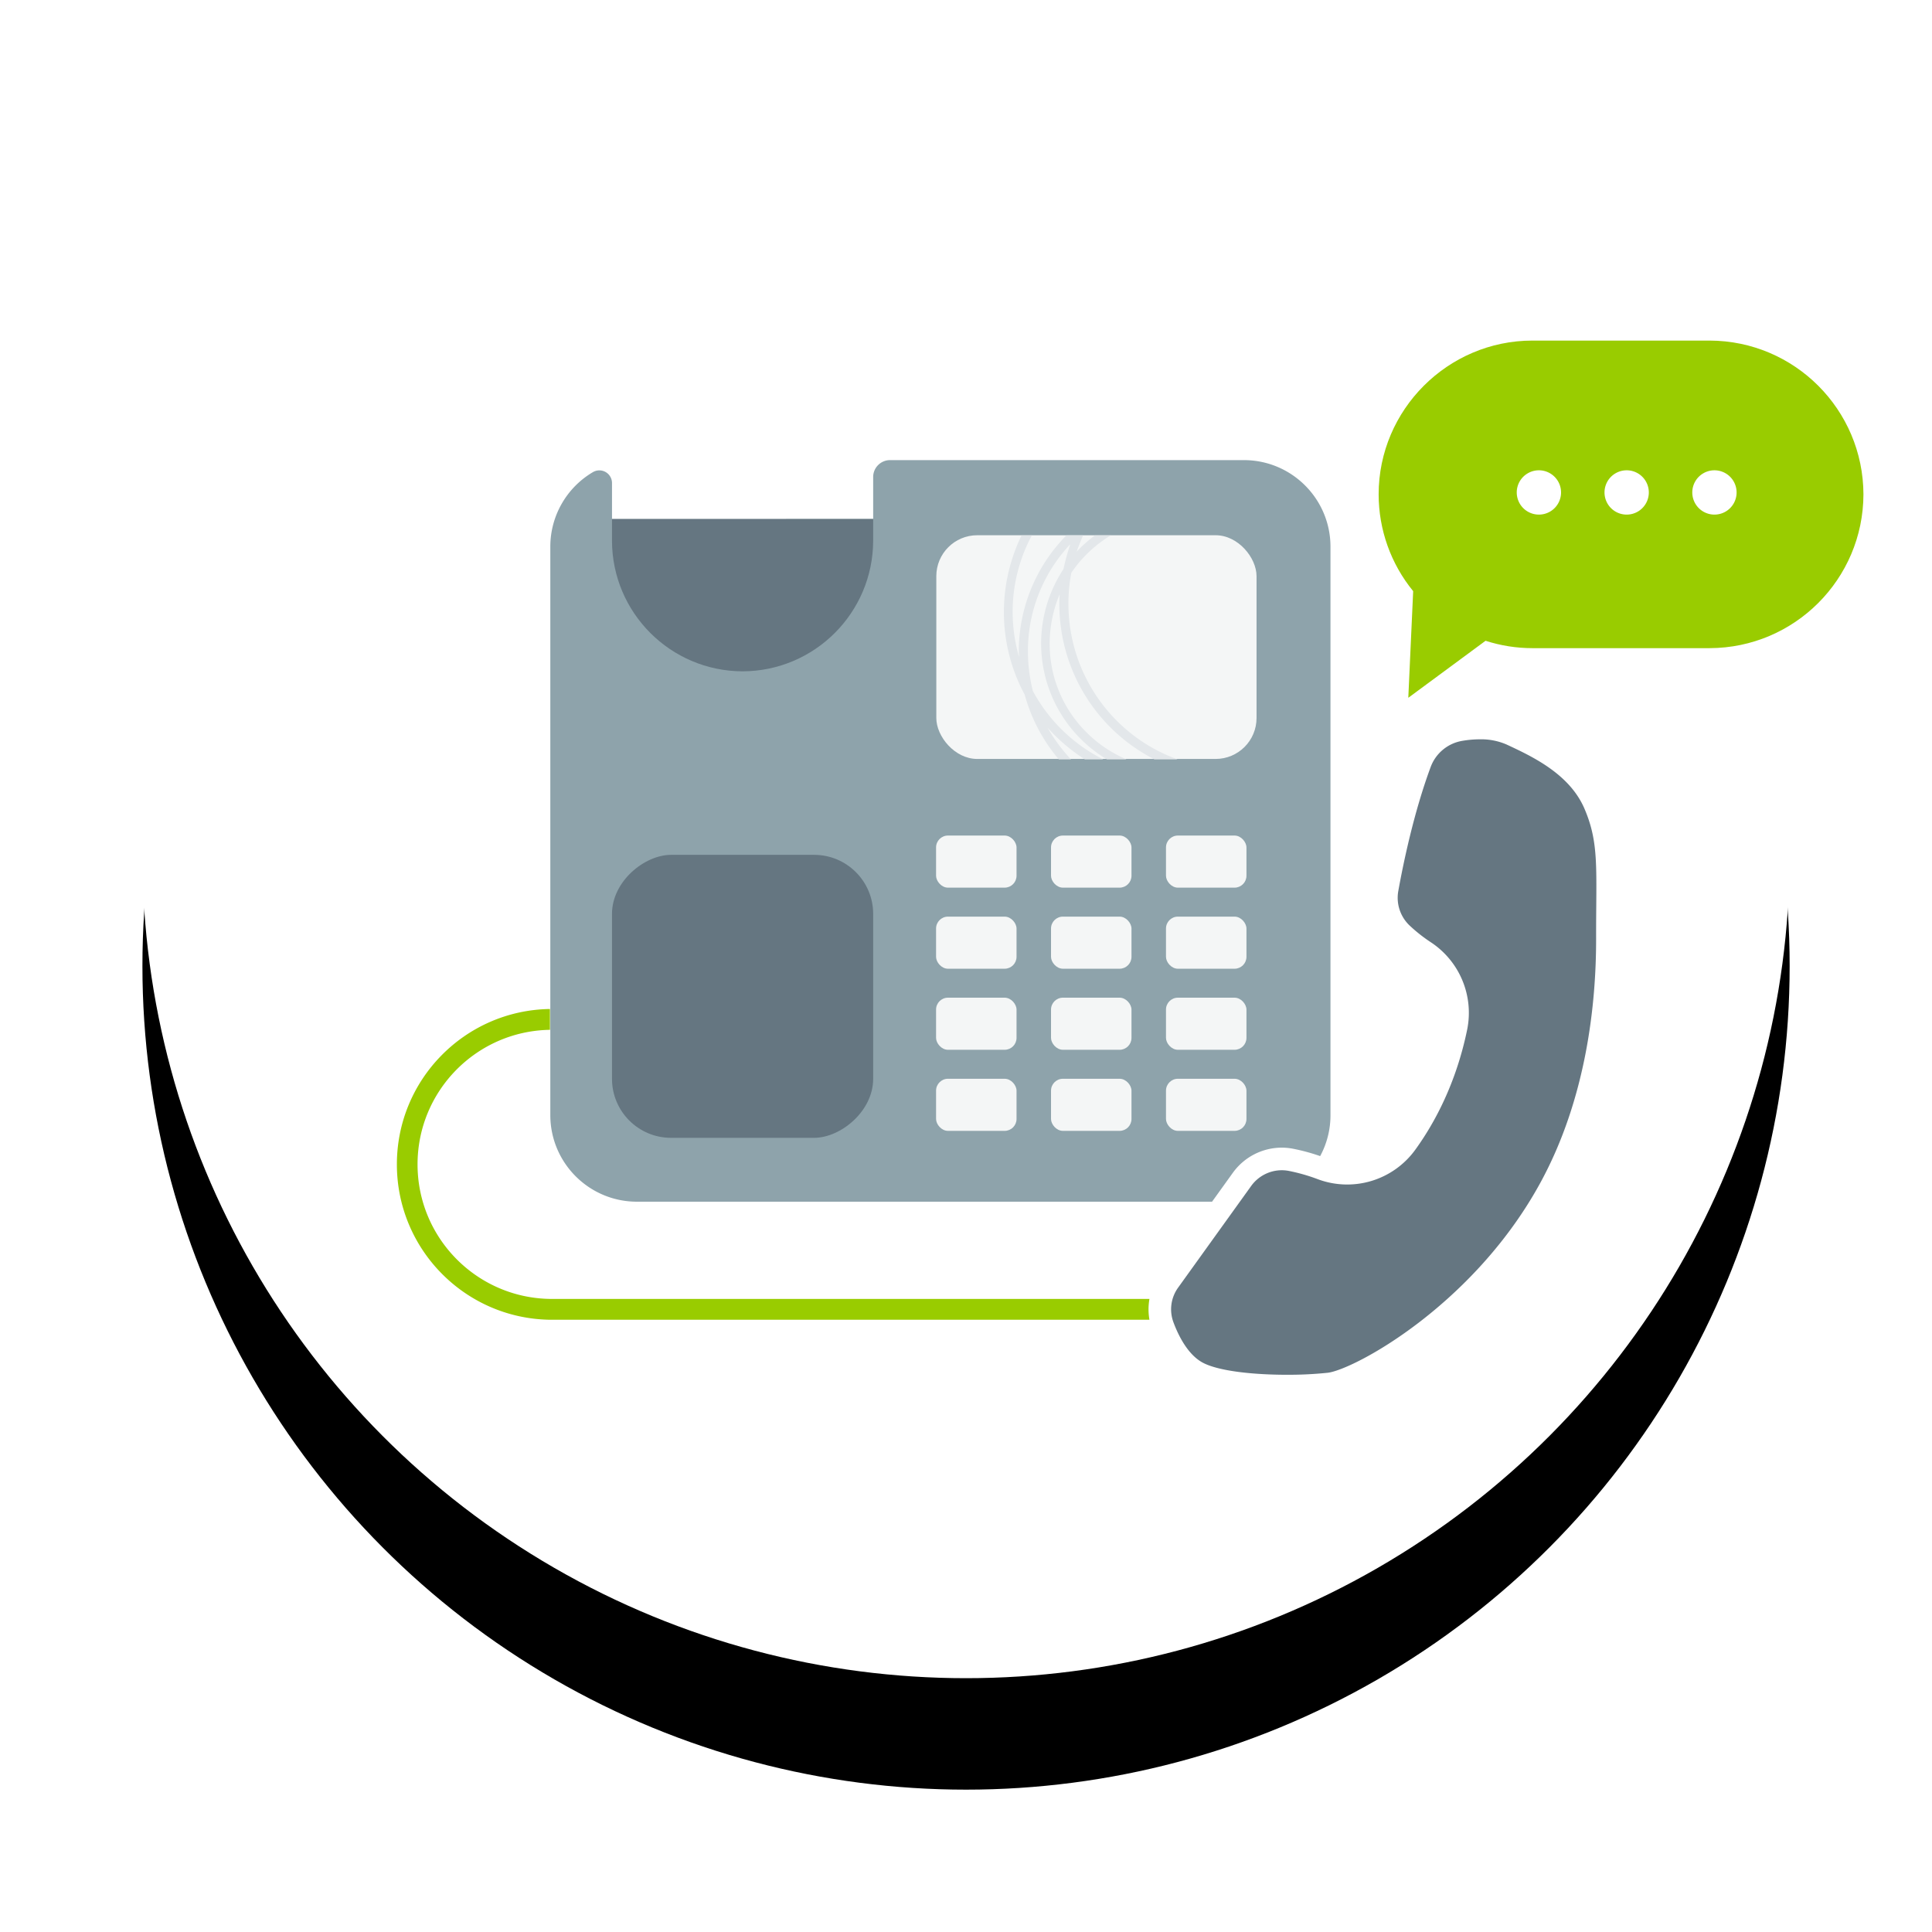
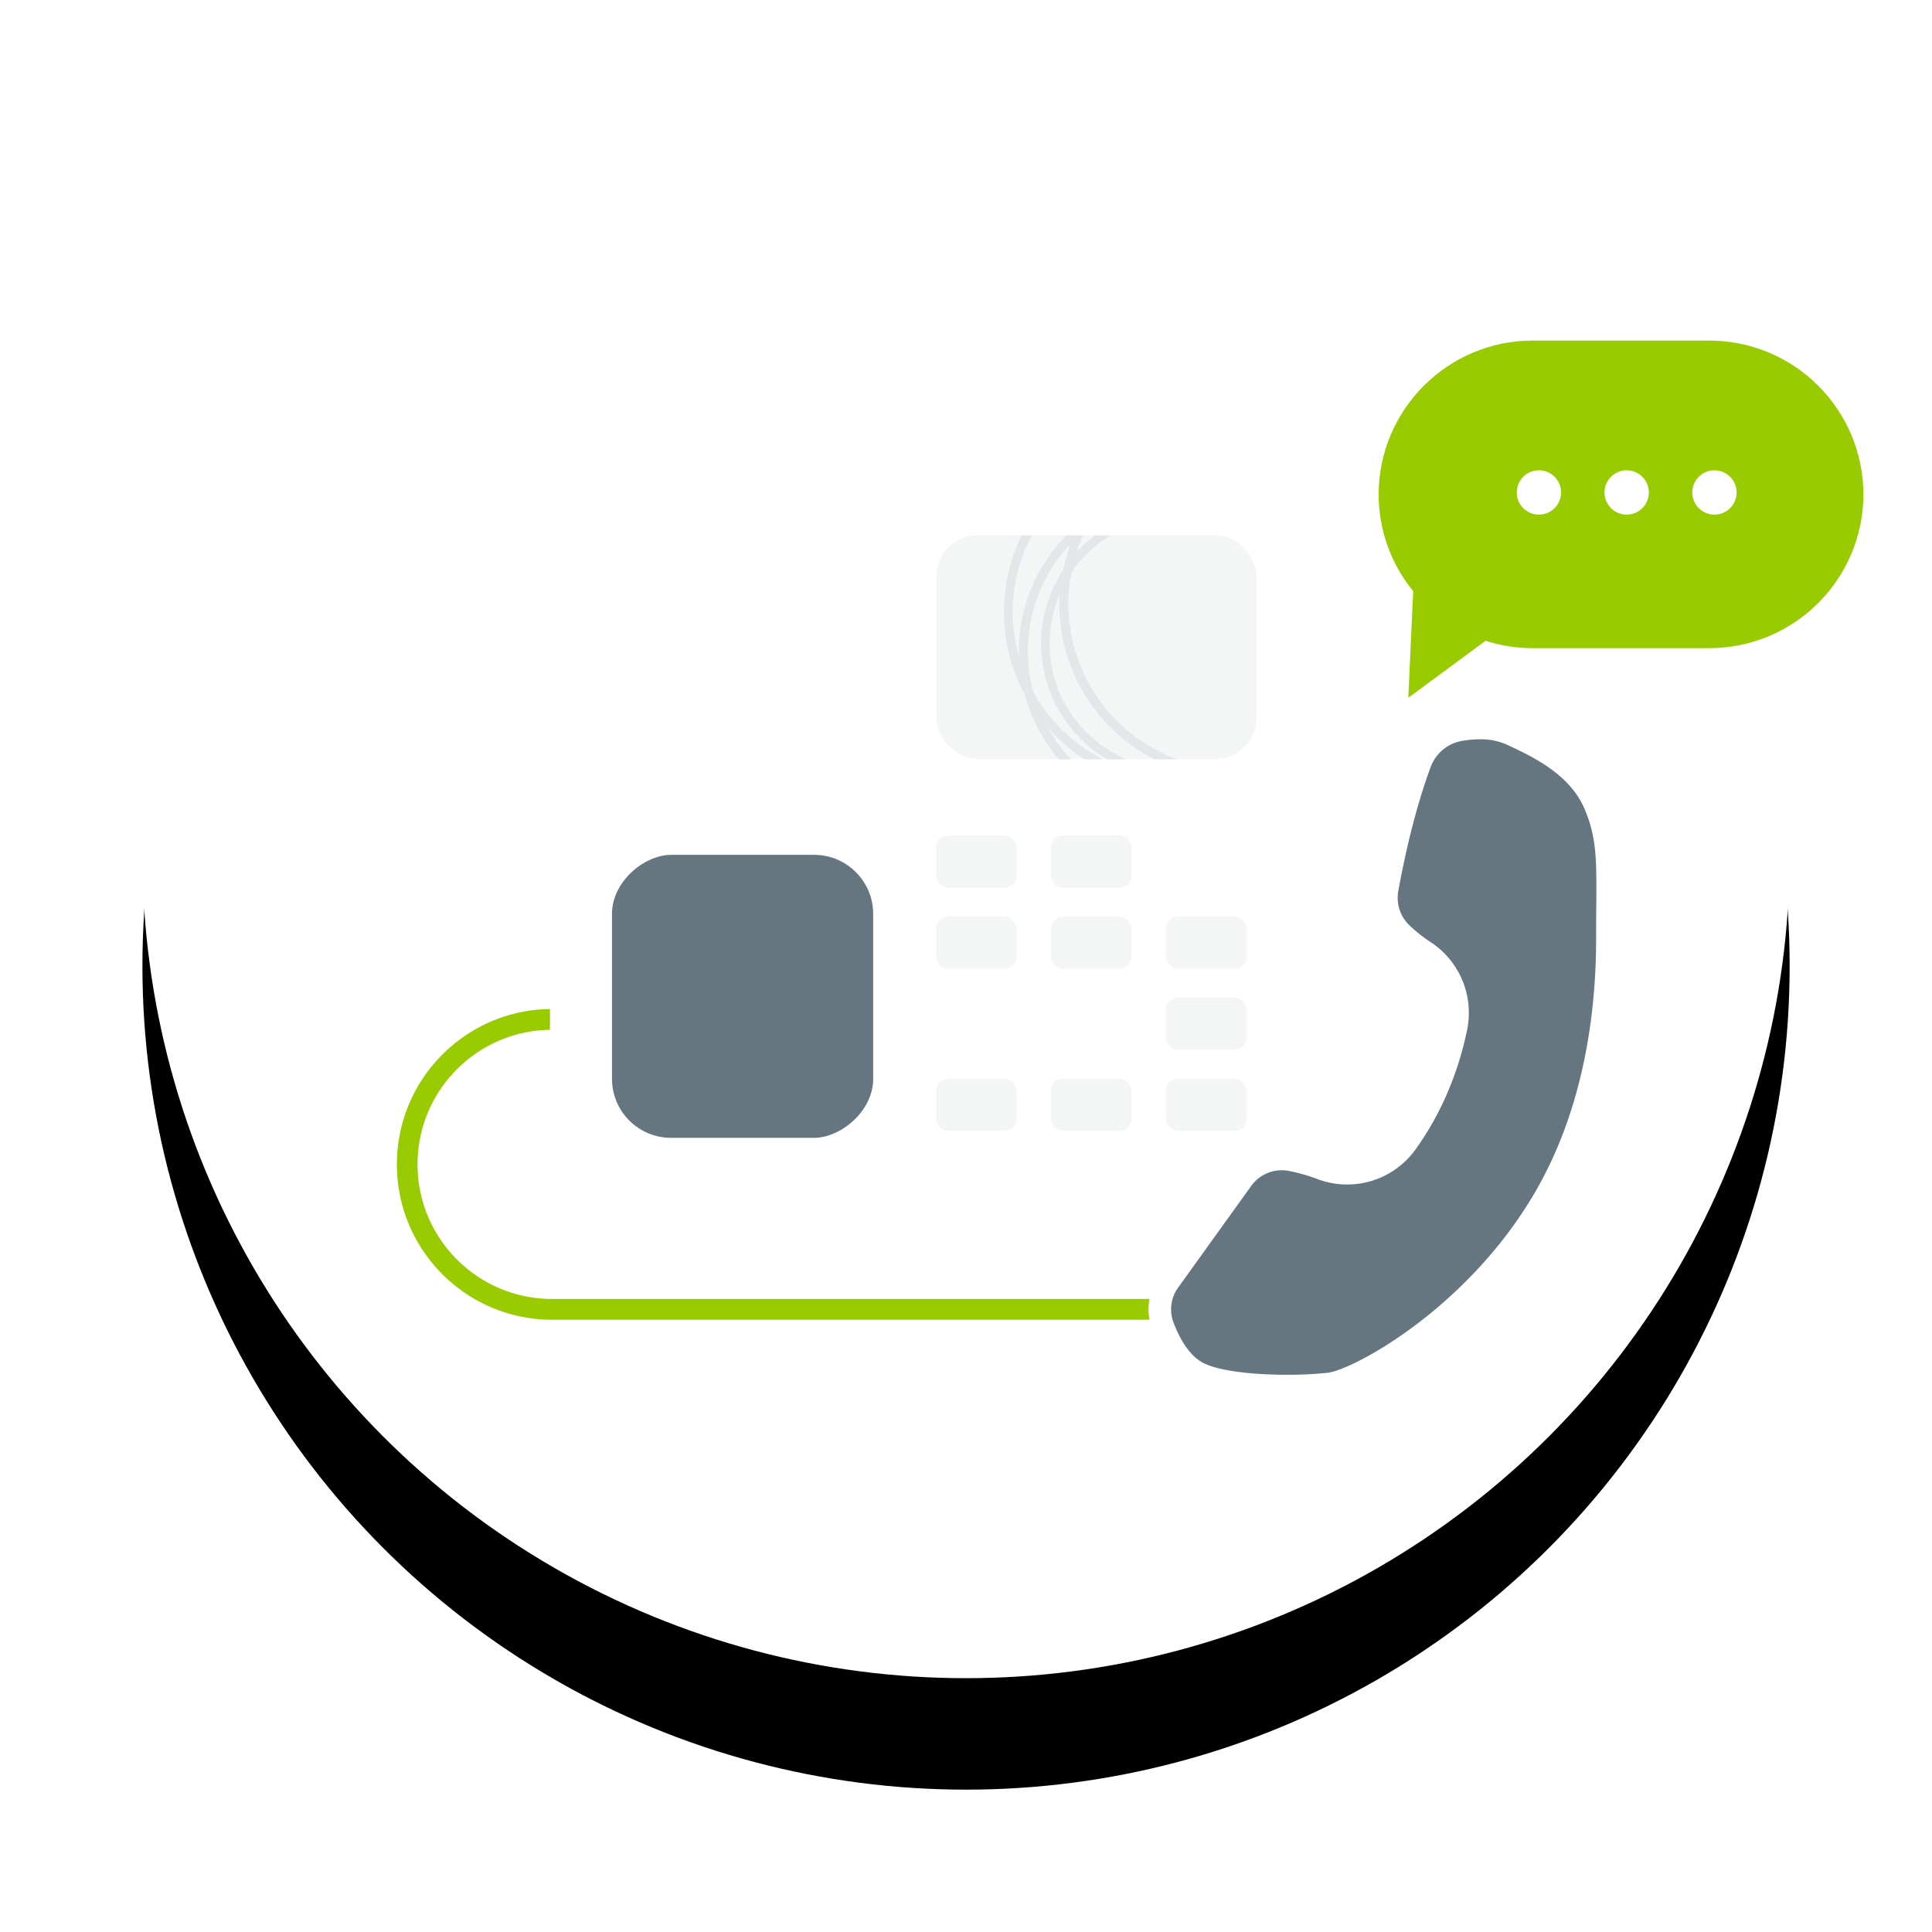
<svg xmlns="http://www.w3.org/2000/svg" xmlns:xlink="http://www.w3.org/1999/xlink" width="312" height="312" viewBox="0 0 312 312">
  <defs>
    <filter id="prefix__a" width="132.7%" height="132.7%" x="-16.4%" y="-9.6%" filterUnits="objectBoundingBox">
      <feOffset dy="18" in="SourceAlpha" result="shadowOffsetOuter1" />
      <feGaussianBlur in="shadowOffsetOuter1" result="shadowBlurOuter1" stdDeviation="11.5" />
      <feColorMatrix in="shadowBlurOuter1" values="0 0 0 0 0 0 0 0 0 0 0 0 0 0 0 0 0 0 0.06 0" />
    </filter>
    <circle id="prefix__b" cx="133.006" cy="133.006" r="133.006" />
  </defs>
  <g fill="none" fill-rule="evenodd" transform="translate(23 5)">
    <use fill="#000" filter="url(#prefix__a)" xlink:href="#prefix__b" />
    <use fill="#FFF" xlink:href="#prefix__b" />
    <g fill-rule="nonzero" transform="translate(41 50)">
-       <path fill="#8EA3AB" d="M135.093 134.394a9.754 9.754 0 017.895-4.06c.624 0 1.246.062 1.859.183 1.475.292 2.928.687 4.348 1.183a13.847 13.847 0 001.665-6.586v-91.86c-.021-7.696-6.255-13.93-13.95-13.95H79.74a2.73 2.73 0 00-2.731 2.73v6.805H34.833v-5.83a2.044 2.044 0 00-3.07-1.771 13.97 13.97 0 00-6.892 12.016v91.86c.024 7.695 6.257 13.927 13.952 13.949h92.914l3.356-4.669z" />
      <path fill="#99CC00" d="M212.093 0H183.47c-13.657 0-24.832 11.175-24.832 24.835 0 5.698 1.97 11.22 5.576 15.63l-.787 17.22 12.476-9.207c2.445.79 5 1.193 7.57 1.192h28.62c13.7-.04 24.795-11.136 24.835-24.835C236.888 11.135 225.792.04 212.093 0z" />
      <path fill="#FFF" d="M188.096 24.524a3.577 3.577 0 11-7.155.005 3.577 3.577 0 017.155-.005M202.269 24.524a3.577 3.577 0 11-7.155.005 3.577 3.577 0 017.155-.005M216.444 24.524a3.577 3.577 0 11-7.155.005 3.577 3.577 0 017.155-.005" />
      <rect width="45.7" height="42.179" x="33.069" y="84.809" fill="#657681" rx="9.538" transform="rotate(-90 55.92 105.898)" />
-       <path fill="#657681" d="M77.009 28.802v3.522c-.034 11.633-9.456 21.055-21.09 21.089-11.632-.032-21.055-9.454-21.089-21.087v-3.521" />
      <rect width="51.714" height="36.128" x="87.206" y="31.435" fill="#F4F6F6" rx="6.611" />
      <rect width="12.995" height="8.414" x="87.166" y="79.933" fill="#F4F6F6" rx="1.923" />
      <rect width="12.995" height="8.414" x="87.166" y="93.026" fill="#F4F6F6" rx="1.923" />
-       <rect width="12.995" height="8.414" x="87.166" y="106.116" fill="#F4F6F6" rx="1.923" />
      <rect width="12.995" height="8.414" x="87.166" y="119.21" fill="#F4F6F6" rx="1.923" />
      <rect width="12.995" height="8.414" x="105.73" y="79.933" fill="#F4F6F6" rx="1.923" />
      <rect width="12.995" height="8.414" x="105.73" y="93.026" fill="#F4F6F6" rx="1.923" />
-       <rect width="12.995" height="8.414" x="105.73" y="106.116" fill="#F4F6F6" rx="1.923" />
      <rect width="12.995" height="8.414" x="105.73" y="119.21" fill="#F4F6F6" rx="1.923" />
-       <rect width="12.995" height="8.414" x="124.296" y="79.933" fill="#F4F6F6" rx="1.923" />
      <rect width="12.995" height="8.414" x="124.296" y="93.026" fill="#F4F6F6" rx="1.923" />
      <rect width="12.995" height="8.414" x="124.296" y="106.116" fill="#F4F6F6" rx="1.923" />
      <rect width="12.995" height="8.414" x="124.296" y="119.21" fill="#F4F6F6" rx="1.923" />
      <path fill="#E3E7EA" d="M108.542 42.547c-.01-1.7.148-3.396.475-5.064a20.503 20.503 0 016.336-6.01h-2.54a21.537 21.537 0 00-2.946 2.617c.332-.907.665-1.767 1.036-2.627h-2.692a26.684 26.684 0 00-7.686 18.728c0 .334.045.622.045.908a26.154 26.154 0 012.052-19.626h-1.656a28.382 28.382 0 00-2.847 12.375 28.03 28.03 0 003.354 13.32 27.361 27.361 0 005.513 10.462h1.964a27.525 27.525 0 01-3.776-5.112 29.247 29.247 0 006.022 5.112h2.965a26.365 26.365 0 01-11.36-11.034 26.309 26.309 0 01-.8-6.453 25.1 25.1 0 016.831-17.246 38.256 38.256 0 00-1.093 4.014 21.791 21.791 0 00-3.058 16.863 21.773 21.773 0 0010.08 13.854h3.15c-7.27-3.108-12.401-10.242-12.401-18.678.007-2.74.555-5.453 1.614-7.98-.05.574-.05 1.1-.05 1.625a28.135 28.135 0 0015.355 25.033h3.727c-10.56-3.816-17.602-13.843-17.614-25.081z" />
      <path fill="#657681" d="M148.78 135.418a29.346 29.346 0 00-4.632-1.324 5.972 5.972 0 00-1.155-.112 6.104 6.104 0 00-4.94 2.54l-11.8 16.419a5.997 5.997 0 00-.74 5.632c.84 2.243 2.346 5.173 4.656 6.449 2.616 1.432 8.411 1.991 13.668 1.991a61.794 61.794 0 006.566-.323c2.002-.221 7.879-2.874 14.678-8.072 5.733-4.385 13.794-11.86 19.65-22.572 7.484-13.69 9.04-29.016 9.026-39.462-.017-11.215.532-15.367-1.884-20.994-2.417-5.627-8.46-8.442-12.58-10.36l-.034-.016a10.348 10.348 0 00-4.276-.822c-.95.003-1.898.086-2.834.247a6.608 6.608 0 00-5.103 4.205c-2.748 7.402-4.458 15.729-5.232 20.035a6.168 6.168 0 001.809 5.569 25.06 25.06 0 003.431 2.71 13.648 13.648 0 015.888 14.078c-1.78 8.677-5.254 15.073-8.28 19.287l-.108.15a13.573 13.573 0 01-15.774 4.745z" />
      <path fill="#99CC00" d="M121.626 154.763H24.813c-11.865-.19-21.383-9.863-21.383-21.728 0-11.866 9.518-21.538 21.383-21.729v-3.364C11.1 108.147.092 119.32.092 133.035c0 13.713 11.008 24.888 24.72 25.093h96.812a9.62 9.62 0 01.002-3.365z" />
    </g>
  </g>
</svg>